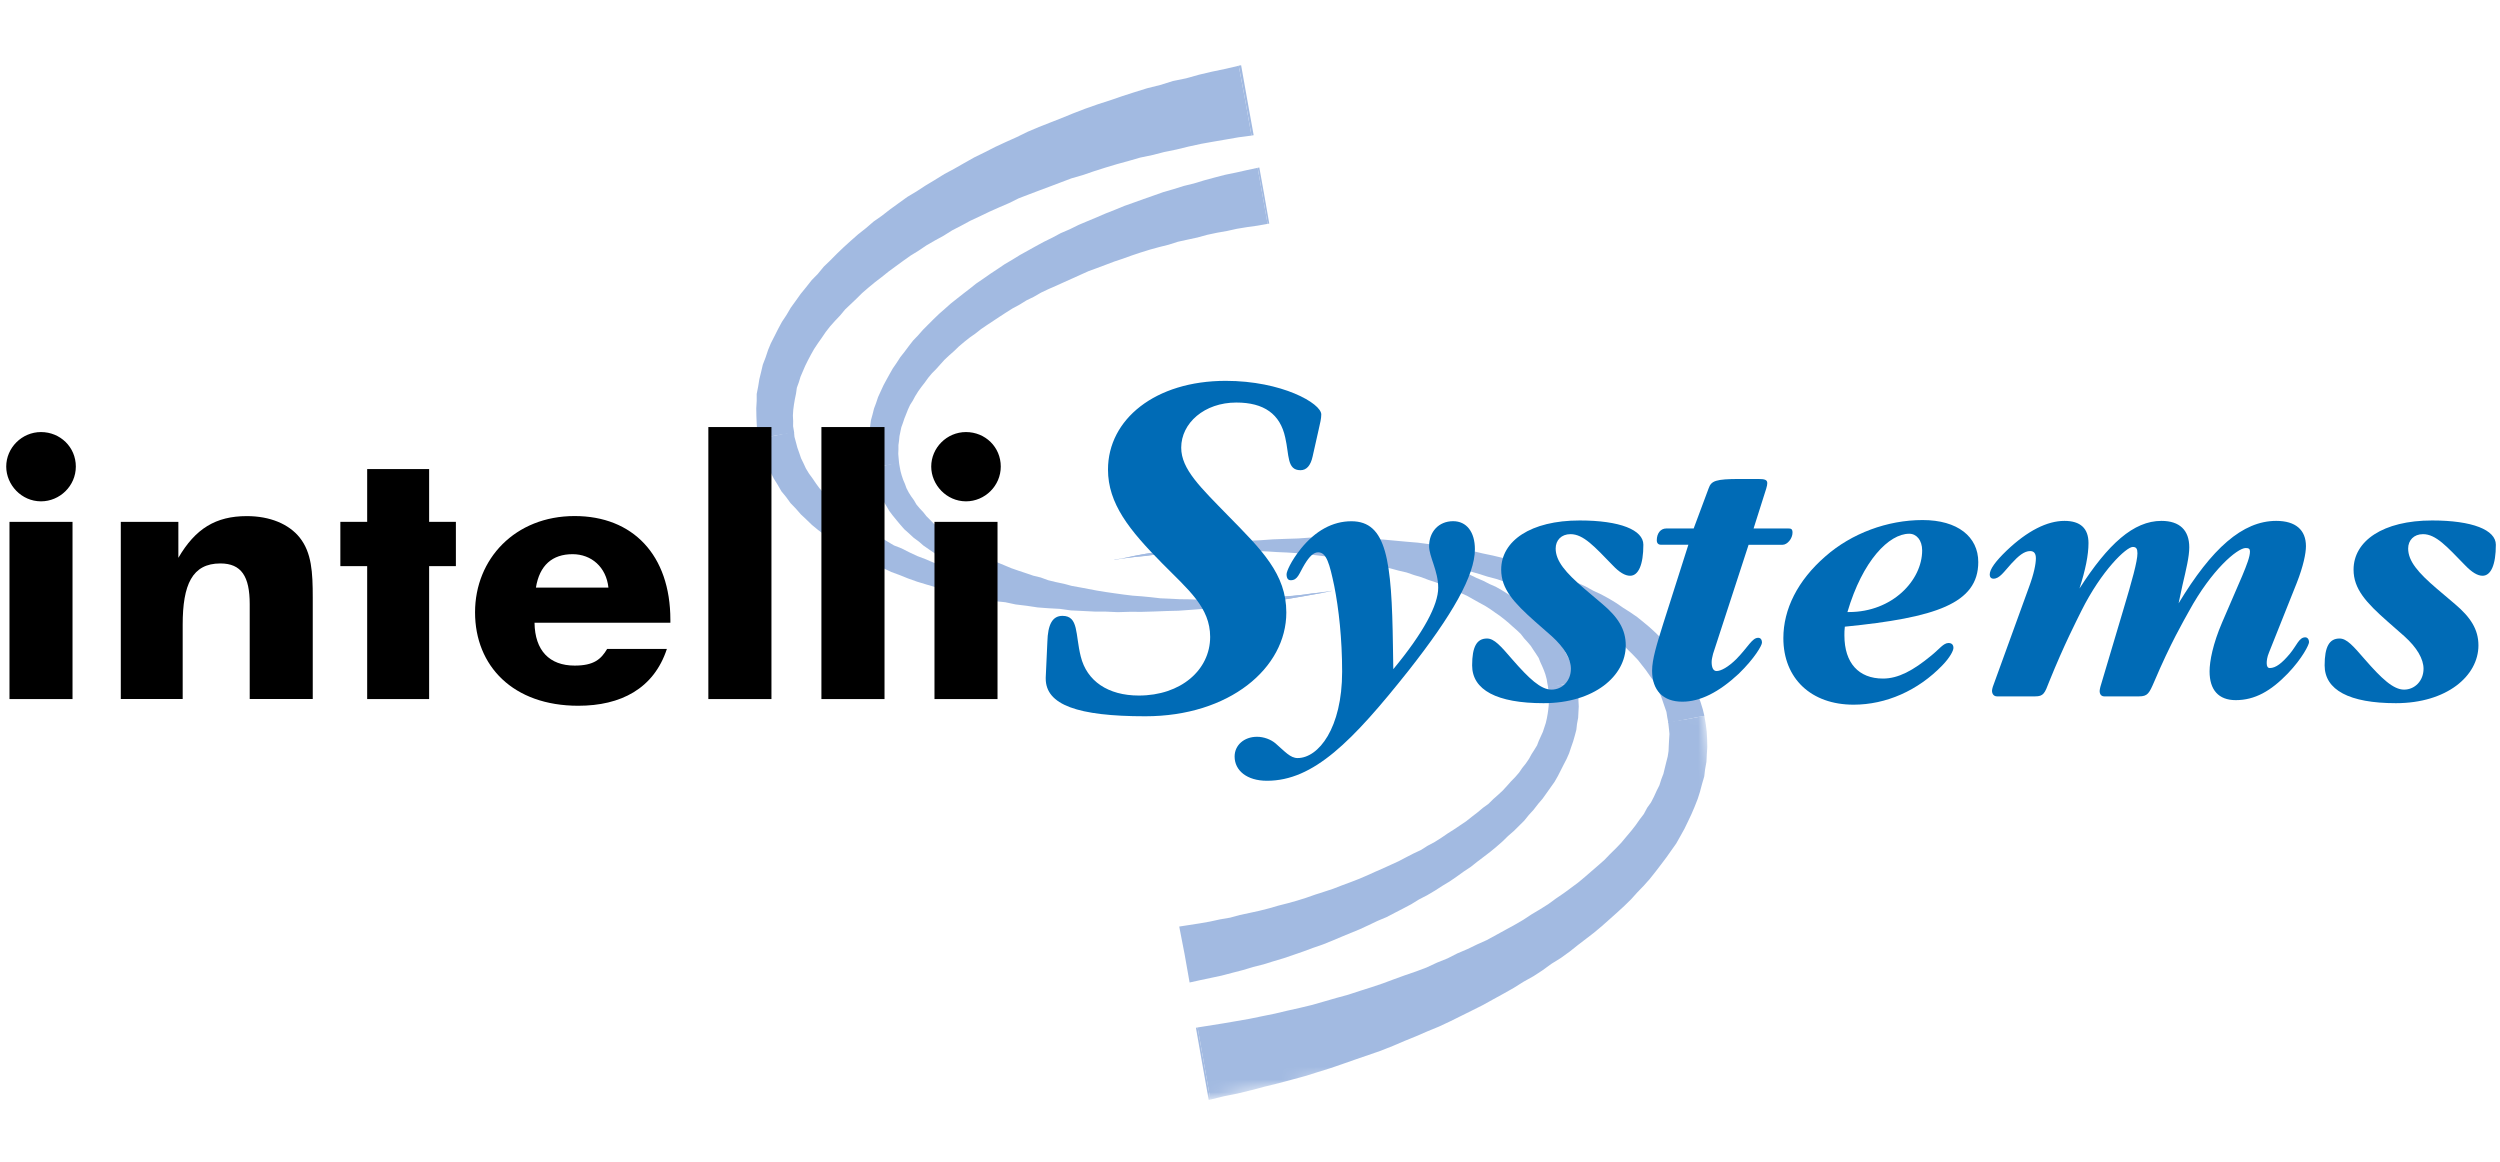
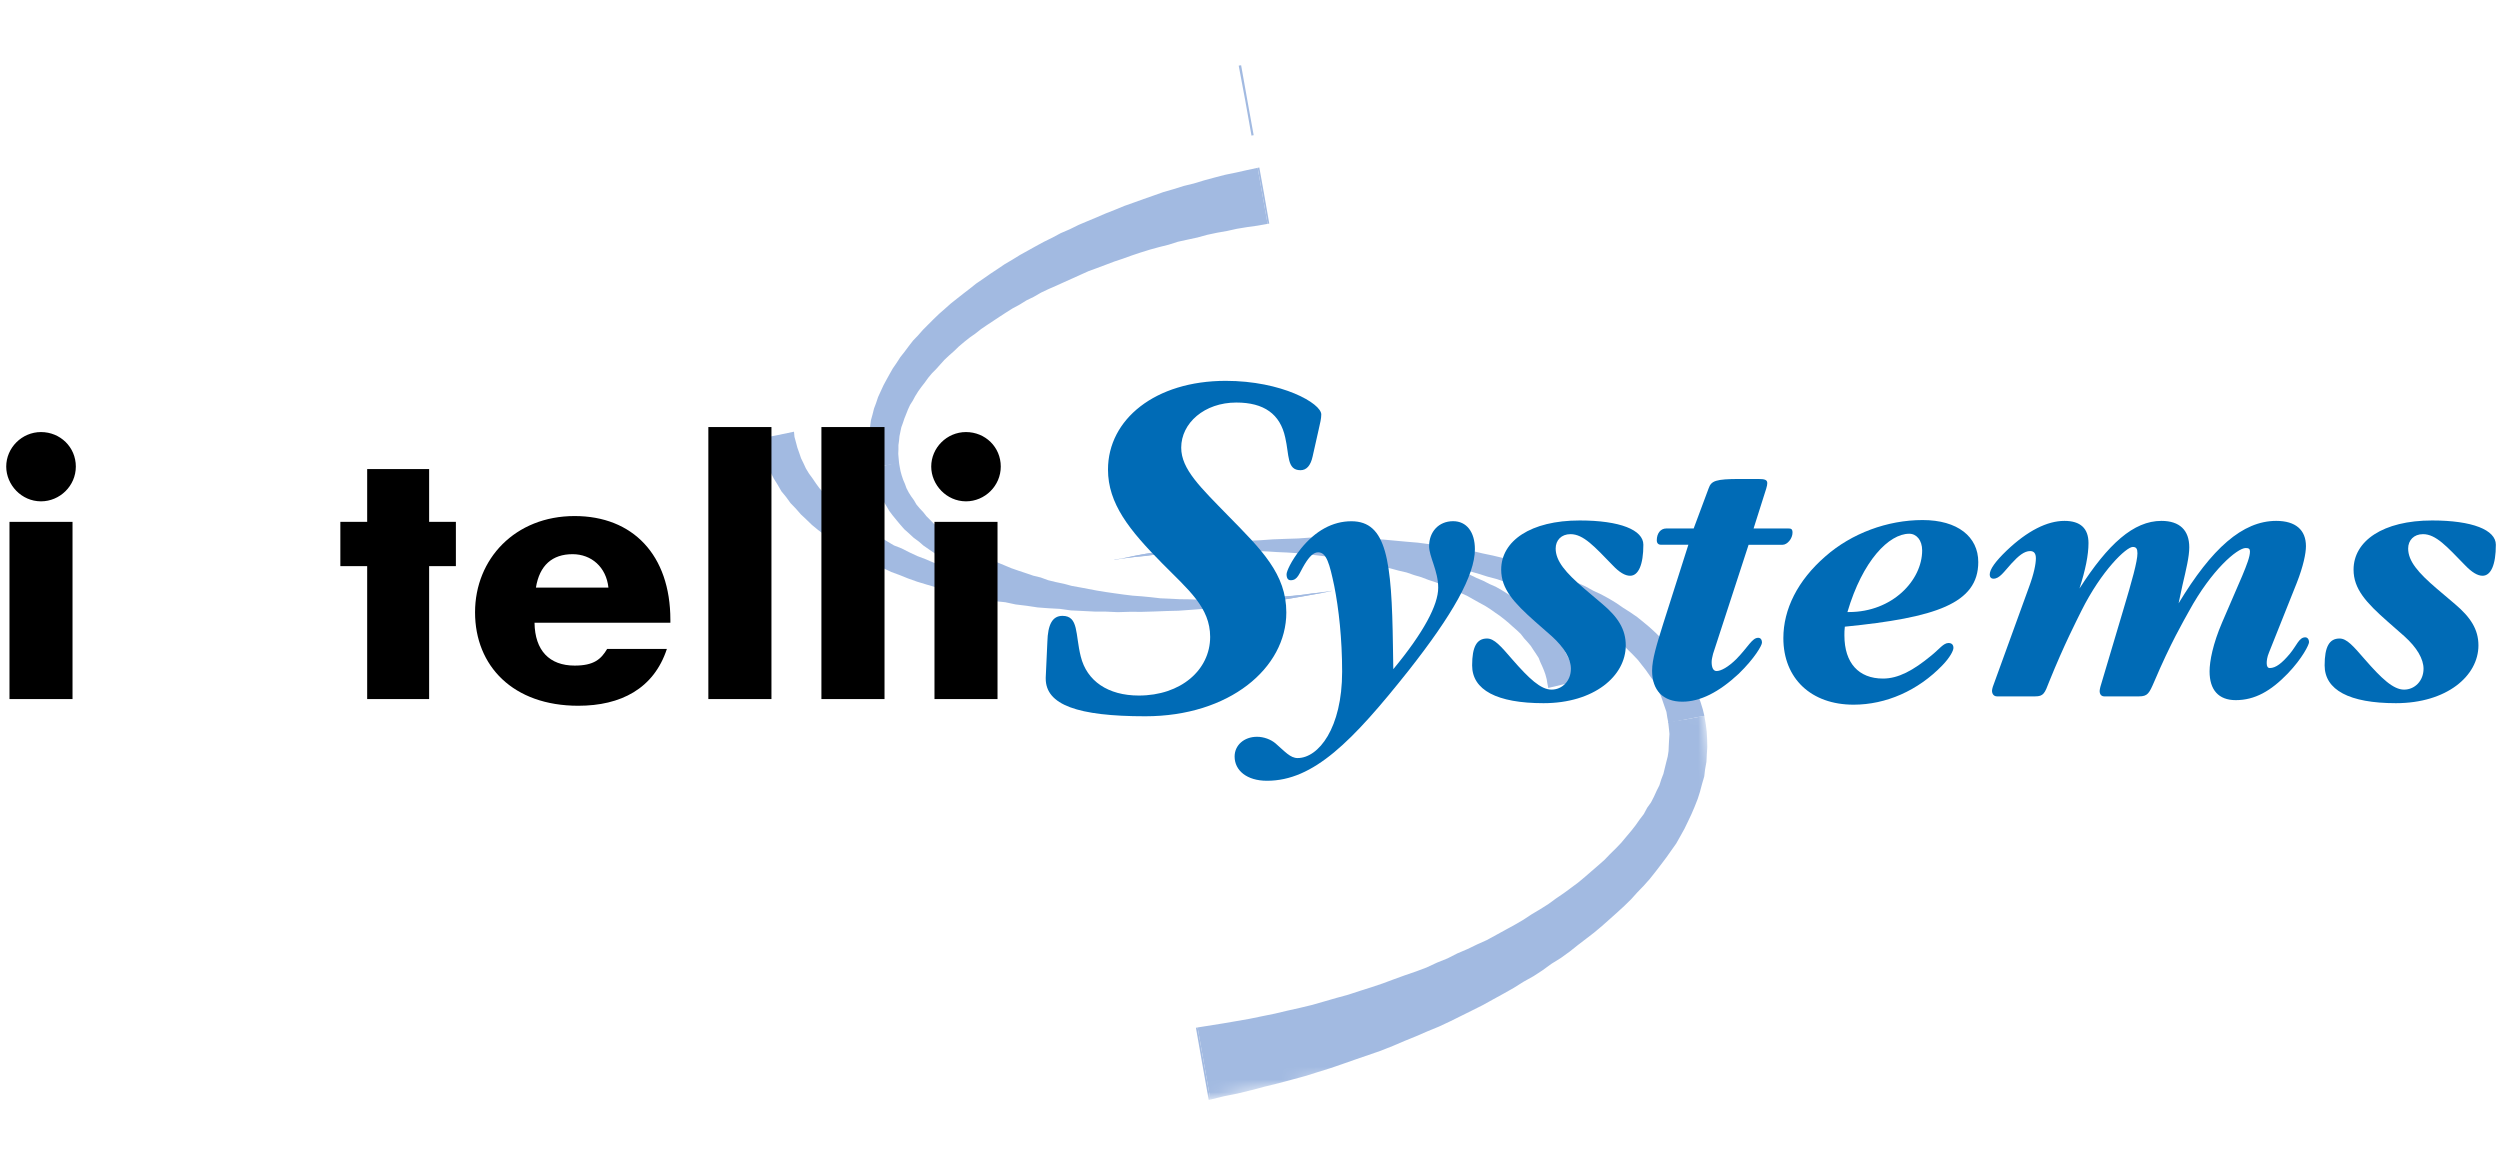
<svg xmlns="http://www.w3.org/2000/svg" width="198" height="92" viewBox="0 0 198 92" fill="none">
  <g clip-path="url(#clip0_13605_2255)">
-     <path d="M93.82 75.575L94.216 77.814L95.051 77.629L95.882 77.454L96.746 77.27L97.576 77.052L98.44 76.829L99.237 76.588L100.063 76.38L100.851 76.134L101.681 75.887L102.455 75.622L103.247 75.348L103.987 75.073L104.779 74.799L105.519 74.5L106.259 74.188L106.97 73.894L107.672 73.606L108.392 73.274L109.094 72.938L109.805 72.64L110.469 72.294L111.094 71.972L111.767 71.617L112.397 71.229L113.023 70.907L113.662 70.529L114.24 70.155L114.808 69.814L115.361 69.435L115.925 69.028L116.483 68.659L116.994 68.252L117.514 67.859L118.039 67.456L118.521 67.059L119.003 66.637L119.438 66.211L119.891 65.818L120.307 65.406L120.717 64.999L121.08 64.55L121.457 64.138L121.824 63.664L122.173 63.257L122.507 62.789L122.812 62.358L123.118 61.927L123.38 61.468L123.614 61.009L123.839 60.564L124.073 60.114L124.273 59.66L124.431 59.186L124.588 58.736L124.722 58.273L124.846 57.804L124.898 57.345L124.989 56.848L125.013 56.398L125.037 55.948L125.013 55.475V54.992L124.965 54.556L124.879 54.093L124.87 54.022L123.753 54.216L122.607 54.414L122.65 54.822L122.674 55.153L122.66 55.503V55.849L122.622 56.204L122.574 56.545L122.507 56.914L122.426 57.264L122.316 57.596L122.197 57.96L122.049 58.287L121.872 58.675L121.734 59.035L121.519 59.385L121.299 59.731L121.094 60.105L120.841 60.474L120.56 60.824L120.316 61.184L120.001 61.548L119.676 61.88L119.352 62.244L119.013 62.614L118.65 62.95L118.264 63.291L117.882 63.669L117.447 63.982L117.037 64.327L116.569 64.687L116.116 65.047L115.643 65.364L115.151 65.695L114.65 66.013L114.159 66.349L113.629 66.685L113.061 66.988L112.531 67.324L111.953 67.594L111.357 67.901L110.75 68.219L110.139 68.498L109.529 68.777L108.889 69.056L108.273 69.336L107.605 69.62L106.946 69.875L106.268 70.126L105.586 70.391L104.894 70.619L104.173 70.85L103.457 71.101L102.731 71.329L102.006 71.532L101.247 71.726L100.526 71.935L99.762 72.129L98.989 72.299L98.192 72.469L97.424 72.678L96.622 72.815L95.82 72.99L95.013 73.132L93.395 73.383L93.82 75.575Z" fill="#A2BAE1" />
    <mask id="mask0_13605_2255" style="mask-type:luminance" maskUnits="userSpaceOnUse" x="56" y="0" width="84" height="92">
      <path d="M56.13 12.538L124.999 0.5L139.032 79.457L70.178 91.5L56.13 12.538Z" fill="white" />
    </mask>
    <g mask="url(#mask0_13605_2255)">
      <path d="M123.753 54.216L124.87 54.022L124.77 53.619L124.645 53.165L124.464 52.715L124.316 52.298L124.101 51.887L123.887 51.48L123.648 51.072L123.404 50.67L123.128 50.272L122.817 49.908L122.507 49.543L122.173 49.198L121.839 48.876L121.462 48.526L121.056 48.185L120.688 47.905L120.259 47.569L119.82 47.304L119.4 47.03L118.922 46.731L118.464 46.471L117.968 46.253L117.471 45.998L116.956 45.78L116.426 45.524L115.891 45.306L115.309 45.098L114.741 44.89L114.173 44.743L113.576 44.54L112.98 44.364L112.369 44.213L111.729 44.071L111.108 43.938L110.455 43.787L109.815 43.654L109.137 43.569L108.455 43.479L107.786 43.356L107.075 43.271L106.373 43.191L105.634 43.143L104.927 43.091L104.187 43.053L103.462 43.011L102.693 43.006L101.963 42.963L101.204 42.959L100.397 42.963L99.638 42.996L98.846 43.029L98.092 43.053L97.257 43.091L96.478 43.162L95.7 43.238L94.851 43.318L94.068 43.418L93.214 43.493L92.393 43.607L91.595 43.744L90.741 43.858L89.901 44.005L89.109 44.18L88.259 44.327L89.113 44.213L89.92 44.109L90.774 44.028L91.591 43.91L92.436 43.834L93.266 43.792L94.082 43.725L94.879 43.692L95.7 43.645H96.493L97.29 43.612L98.087 43.607L98.856 43.645H99.648L100.421 43.678L101.151 43.725L101.915 43.758L102.66 43.806L103.409 43.886L104.116 43.962L104.817 44.047L105.524 44.128L106.235 44.208L106.918 44.331L107.595 44.459L108.24 44.582L108.922 44.701L109.538 44.871L110.192 45.037L110.789 45.198L111.404 45.34L111.987 45.543L112.569 45.714L113.128 45.927L113.686 46.111L114.235 46.32L114.76 46.533L115.266 46.76L115.734 46.982L116.23 47.21L116.698 47.475L117.161 47.735L117.591 47.967L118.011 48.232L118.412 48.516L118.803 48.786L119.166 49.07L119.5 49.349L119.82 49.638L120.149 49.927L120.45 50.216L120.708 50.552L120.975 50.845L121.237 51.153L121.433 51.456L121.662 51.797L121.863 52.109L121.987 52.426L122.149 52.781L122.283 53.099L122.397 53.42L122.497 53.79L122.55 54.116L122.622 54.486L123.753 54.216Z" fill="#A2BAE1" />
    </g>
    <mask id="mask1_13605_2255" style="mask-type:luminance" maskUnits="userSpaceOnUse" x="56" y="0" width="84" height="92">
      <path d="M56.13 12.538L124.999 0.5L139.032 79.457L70.178 91.5L56.13 12.538Z" fill="white" />
    </mask>
    <g mask="url(#mask1_13605_2255)">
      <path d="M95.218 84.238L95.729 87.112L95.763 87.107L95.796 87.097L95.829 87.093L95.863 87.088L95.357 84.219L94.851 81.374L94.817 81.379L94.784 81.388L94.746 81.393L94.717 81.402L95.218 84.238Z" fill="#A2BAE1" />
    </g>
    <mask id="mask2_13605_2255" style="mask-type:luminance" maskUnits="userSpaceOnUse" x="56" y="0" width="84" height="92">
      <path d="M56.13 12.538L124.999 0.5L139.032 79.457L70.178 91.5L56.13 12.538Z" fill="white" />
    </mask>
    <g mask="url(#mask2_13605_2255)">
      <path d="M95.357 84.219L95.863 87.088L96.965 86.818L98.03 86.605L99.132 86.335L100.187 86.056L101.247 85.796L102.311 85.511L103.371 85.223L104.354 84.915L105.371 84.598L106.388 84.248L107.39 83.897L108.383 83.556L109.362 83.216L110.33 82.832L111.237 82.444L112.168 82.065L113.075 81.672L113.972 81.303L114.899 80.868L115.767 80.437L116.598 80.025L117.447 79.599L118.268 79.144L119.085 78.695L119.882 78.245L120.66 77.757L121.457 77.312L122.168 76.848L122.87 76.337L123.624 75.868L124.33 75.357L124.965 74.851L125.634 74.339L126.249 73.866L126.875 73.341L127.505 72.782L128.082 72.266L128.645 71.75L129.199 71.206L129.672 70.68L130.192 70.141L130.66 69.615L131.137 69.014L131.557 68.465L131.982 67.901L132.373 67.347L132.755 66.808L133.099 66.197L133.414 65.629L133.691 65.056L133.968 64.469L134.211 63.901L134.459 63.272L134.631 62.732L134.793 62.121L134.975 61.501L135.042 60.938L135.151 60.332L135.18 59.754L135.218 59.163L135.204 58.533L135.175 57.965L135.099 57.354L134.994 56.753L134.989 56.72L134.984 56.691L133.576 56.966L132.12 57.188L132.178 57.695L132.221 58.13L132.192 58.58L132.168 59.035L132.149 59.484L132.082 59.915L131.963 60.384L131.858 60.81L131.743 61.283L131.576 61.719L131.424 62.197L131.218 62.604L130.994 63.096L130.76 63.551L130.455 63.977L130.192 64.469L129.858 64.909L129.524 65.383L129.185 65.814L128.779 66.296L128.407 66.742L127.972 67.196L127.495 67.665L127.066 68.11L126.579 68.54L126.068 68.981L125.533 69.445L124.989 69.899L124.402 70.335L123.848 70.742L123.237 71.158L122.622 71.608L121.958 72.025L121.299 72.418L120.66 72.839L119.972 73.241L119.233 73.644L118.512 74.041L117.748 74.458L117.008 74.789L116.211 75.173L115.414 75.513L114.65 75.902L113.805 76.243L112.97 76.631L112.125 76.948L111.271 77.241L110.369 77.568L109.519 77.885L108.603 78.193L107.691 78.482L106.765 78.785L105.848 79.035L104.879 79.315L103.925 79.589L102.961 79.821L101.963 80.044L100.965 80.281L99.963 80.484L98.951 80.692L97.944 80.868L96.903 81.047L94.851 81.374L95.357 84.219Z" fill="#A2BAE1" />
    </g>
    <path d="M133.576 56.966L134.984 56.692L134.865 56.19L134.684 55.603L134.483 55.054L134.283 54.5L134.011 53.965L133.753 53.463L133.447 52.933L133.113 52.407L132.75 51.948L132.388 51.465L131.991 50.987L131.557 50.552L131.147 50.135L130.645 49.676L130.163 49.274L129.672 48.876L129.123 48.497L128.569 48.147L128.015 47.764L127.443 47.418L126.817 47.077L126.178 46.779L125.562 46.438L124.884 46.14L124.211 45.889L123.538 45.581L122.798 45.34L122.101 45.079L121.366 44.871L120.598 44.62L119.834 44.417L119.066 44.199L118.235 44L117.443 43.834L116.603 43.636L115.791 43.503L114.918 43.352L114.068 43.219L113.18 43.096L112.287 42.978L111.376 42.902L110.455 42.817L109.538 42.731L108.603 42.698L107.662 42.66L106.712 42.613L105.777 42.604L104.774 42.613L103.801 42.575L102.808 42.646L101.805 42.679L100.803 42.717L99.81 42.788L98.736 42.836L97.753 42.944L96.712 43.063L95.681 43.162L94.631 43.285L93.576 43.427L92.536 43.579L91.481 43.73L90.412 43.92L89.333 44.137L88.269 44.355L88.259 44.327L89.333 44.17L90.436 44.052L91.519 43.929L92.574 43.82L93.591 43.702L94.66 43.654L95.71 43.541L96.717 43.508L97.777 43.451L98.789 43.456L99.82 43.408L100.832 43.404L101.834 43.432L102.808 43.46L103.815 43.47L104.77 43.536L105.71 43.584L106.66 43.688L107.576 43.773L108.521 43.849L109.419 43.972L110.34 44.071L111.199 44.204L112.087 44.355L112.951 44.511L113.805 44.672L114.641 44.843L115.428 45.008L116.259 45.207L117.027 45.42L117.801 45.666L118.569 45.87L119.299 46.126L120.011 46.377L120.736 46.585L121.409 46.883L122.082 47.148L122.727 47.446L123.366 47.745L124.001 48.014L124.588 48.332L125.161 48.677L125.7 48.99L126.254 49.34L126.765 49.657L127.242 50.026L127.691 50.396L128.163 50.732L128.583 51.106L128.96 51.489L129.338 51.863L129.724 52.27L130.039 52.673L130.345 53.061L130.626 53.463L130.908 53.861L131.151 54.268L131.328 54.675L131.548 55.12L131.691 55.546L131.834 55.958L131.982 56.384L132.049 56.819L132.135 57.255L133.576 56.966Z" fill="#A2BAE1" />
    <path d="M100.135 15.469L99.739 13.268H99.71L99.677 13.277L99.634 13.287L99.605 13.291L99.996 15.492L100.393 17.732L100.421 17.727L100.469 17.713H100.498L100.526 17.708L100.135 15.469Z" fill="#A2BAE1" />
    <path d="M99.996 15.492L99.605 13.291L98.736 13.476L97.901 13.665L97.023 13.845L96.24 14.048L95.381 14.28L94.555 14.531L93.763 14.725L92.942 14.981L92.14 15.213L91.362 15.488L90.579 15.762L89.829 16.032L89.042 16.311L88.307 16.614L87.562 16.908L86.851 17.215L86.144 17.509L85.438 17.807L84.727 18.157L84.011 18.465L83.357 18.816L82.684 19.147L82.054 19.488L81.409 19.848L80.794 20.188L80.163 20.576L79.567 20.927L79.013 21.301L78.455 21.67L77.858 22.087L77.309 22.461L76.817 22.854L76.302 23.251L75.796 23.649L75.3 24.042L74.822 24.468L74.378 24.856L73.93 25.287L73.519 25.699L73.104 26.115L72.703 26.57L72.321 26.967L71.982 27.403L71.648 27.852L71.304 28.288L71.008 28.747L70.708 29.183L70.445 29.647L70.202 30.087L69.973 30.513L69.748 31.001L69.543 31.45L69.385 31.924L69.223 32.355L69.104 32.828L68.975 33.297L68.918 33.751L68.837 34.262L68.808 34.707L68.779 35.162L68.803 35.635L68.813 36.113L68.856 36.553L68.942 37.022L68.946 37.055L68.956 37.088L70.068 36.866L71.209 36.691L71.171 36.288L71.142 35.947L71.156 35.597V35.252L71.204 34.906L71.237 34.556L71.309 34.201L71.385 33.841L71.505 33.514L71.624 33.154L71.763 32.809L71.906 32.444L72.078 32.07L72.297 31.725L72.479 31.384L72.727 30.986L72.98 30.636L73.252 30.286L73.51 29.926L73.815 29.561L74.144 29.23L74.469 28.866L74.803 28.496L75.166 28.155L75.557 27.81L75.944 27.436L76.364 27.081L76.794 26.74L77.252 26.418L77.701 26.063L78.168 25.746L78.669 25.415L79.161 25.088L79.657 24.766L80.197 24.425L80.76 24.122L81.295 23.791L81.868 23.512L82.46 23.171L83.042 22.896L83.681 22.617L84.297 22.337L84.932 22.053L85.548 21.774L86.211 21.476L86.87 21.235L87.552 20.979L88.24 20.718L88.922 20.491L89.643 20.231L90.321 20.004L91.085 19.767L91.81 19.568L92.564 19.379L93.29 19.147L94.068 18.976L94.837 18.811L95.591 18.602L96.393 18.432L97.195 18.29L97.963 18.12L98.774 17.987L99.591 17.873L100.393 17.731L99.996 15.492Z" fill="#A2BAE1" />
    <path d="M70.068 36.866L68.956 37.088L69.051 37.486L69.18 37.945L69.357 38.385L69.514 38.811L69.719 39.223L69.93 39.635L70.178 40.033L70.416 40.445L70.684 40.804L71.004 41.197L71.309 41.562L71.615 41.912L71.977 42.234L72.354 42.584L72.76 42.883L73.132 43.205L73.562 43.503L74.001 43.806L74.421 44.071L74.884 44.331L75.362 44.634L75.853 44.89L76.345 45.112L76.875 45.368L77.395 45.586L77.925 45.803L78.512 46.012L79.066 46.182L79.653 46.39L80.24 46.566L80.832 46.731L81.452 46.902L82.092 47.029L82.717 47.2L83.357 47.323L84.006 47.456L84.679 47.541L85.366 47.664L86.03 47.749L86.751 47.839L87.452 47.915L88.192 47.957L88.898 48.047L89.638 48.09L90.373 48.095L91.132 48.137L91.858 48.147L92.631 48.151H93.419L94.192 48.156L94.975 48.08L95.729 48.052L96.521 48.014L97.333 47.943L98.125 47.91L98.951 47.801L99.762 47.725L100.574 47.612L101.428 47.508L102.235 47.394L103.046 47.257L103.891 47.105L104.717 46.963L105.557 46.783L104.717 46.93L103.872 47.001L103.023 47.119L102.197 47.2L101.385 47.266L100.56 47.347L99.739 47.385L98.951 47.446L98.125 47.465L97.333 47.493L96.531 47.498L95.734 47.503L94.975 47.493L94.178 47.465L93.409 47.456L92.669 47.418L91.901 47.385L91.156 47.299L90.416 47.228L89.71 47.176L89.008 47.091L88.259 46.987L87.576 46.888L86.903 46.779L86.225 46.651L85.581 46.528L84.889 46.405L84.273 46.239L83.629 46.102L83.004 45.95L82.426 45.737L81.839 45.595L81.247 45.392L80.703 45.212L80.101 45.003L79.581 44.786L79.066 44.573L78.564 44.35L78.073 44.085L77.576 43.858L77.123 43.631L76.65 43.37L76.23 43.138L75.805 42.873L75.414 42.589L75.018 42.324L74.65 42.045L74.321 41.746L73.958 41.472L73.672 41.183L73.371 40.88L73.113 40.553L72.841 40.265L72.579 39.952L72.388 39.621L72.159 39.304L71.968 39.001L71.791 38.66L71.672 38.329L71.533 38.007L71.414 37.652L71.323 37.32L71.261 36.994L71.195 36.62L70.068 36.866Z" fill="#A2BAE1" />
    <path d="M98.789 7.932L98.297 5.167L98.235 5.177L98.192 5.186H98.163L98.125 5.196L98.106 5.205L98.622 7.956L99.118 10.739L99.147 10.735L99.18 10.725L99.223 10.72L99.29 10.706L98.789 7.932Z" fill="#A2BAE1" />
-     <path d="M98.622 7.956L98.106 5.206L97.061 5.452L95.996 5.674L94.965 5.916L93.939 6.204L92.908 6.413L91.891 6.73L90.851 6.99L89.863 7.298L88.894 7.61L87.915 7.947L86.961 8.254L85.977 8.6L85.004 8.974L84.101 9.343L83.185 9.703L82.283 10.058L81.409 10.427L80.517 10.863L79.653 11.251L78.817 11.639L77.992 12.06L77.161 12.467L76.345 12.927L75.557 13.376L74.803 13.779L74.016 14.266L73.299 14.697L72.579 15.166L71.858 15.597L71.156 16.103L70.478 16.595L69.839 17.092L69.195 17.542L68.584 18.068L67.977 18.546L67.381 19.071L66.817 19.582L66.288 20.089L65.753 20.629L65.242 21.121L64.77 21.694L64.292 22.181L63.839 22.754L63.414 23.275L63.028 23.819L62.631 24.368L62.288 24.951L61.93 25.49L61.624 26.058L61.338 26.627L61.051 27.19L60.837 27.706L60.631 28.321L60.416 28.88L60.283 29.448L60.14 30.03L60.044 30.627L59.93 31.204V31.744L59.896 32.34L59.906 32.965L59.93 33.538L59.963 34.116L60.063 34.684L60.068 34.726L60.078 34.755L61.49 34.48L62.899 34.262L62.813 33.756L62.818 33.353L62.798 32.904L62.827 32.454L62.884 32.023L62.956 31.602L63.047 31.166L63.109 30.712L63.271 30.267L63.4 29.841L63.576 29.429L63.767 28.984L63.987 28.539L64.23 28.08L64.469 27.654L64.77 27.199L65.08 26.759L65.4 26.29L65.739 25.855L66.144 25.4L66.526 24.998L66.932 24.511L67.371 24.094L67.82 23.668L68.288 23.204L68.775 22.783L69.314 22.338L69.834 21.94L70.378 21.504L70.927 21.102L71.548 20.648L72.13 20.236L72.755 19.852L73.371 19.436L74.068 19.033L74.727 18.674L75.414 18.243L76.121 17.878L76.846 17.485L77.576 17.145L78.345 16.775L79.118 16.43L79.92 16.084L80.684 15.705L81.5 15.393L82.335 15.076L83.185 14.759L84.035 14.437L84.875 14.12L85.763 13.864L86.646 13.561L87.572 13.267L88.455 13.002L89.385 12.747L90.302 12.482L91.28 12.278L92.202 12.041L93.175 11.842L94.144 11.606L95.147 11.388L96.082 11.222L97.123 11.043L98.106 10.872L99.118 10.739L98.622 7.956Z" fill="#A2BAE1" />
    <path d="M61.49 34.48L60.078 34.755L60.221 35.214L60.374 35.801L60.569 36.35L60.765 36.899L61.032 37.41L61.285 37.903L61.596 38.405L61.887 38.911L62.254 39.356L62.612 39.848L63.037 40.289L63.424 40.734L63.858 41.141L64.307 41.576L64.798 41.979L65.281 42.339L65.801 42.727L66.35 43.082L66.894 43.432L67.433 43.782L68.049 44.09L68.669 44.436L69.266 44.701L69.944 44.994L70.588 45.302L71.261 45.548L71.93 45.818L72.636 46.069L73.366 46.291L74.092 46.504L74.86 46.713L75.619 46.888L76.388 47.105L77.18 47.276L78.001 47.437L78.798 47.612L79.619 47.697L80.44 47.872L81.338 47.981L82.187 48.109L83.061 48.175L83.944 48.223L84.822 48.346L85.724 48.388L86.684 48.436L87.591 48.441L88.526 48.483L89.49 48.455L90.426 48.459L91.395 48.431L92.393 48.393L93.323 48.37L94.326 48.298L95.309 48.223L96.302 48.161L97.357 48.048L98.345 47.934L99.366 47.797L100.383 47.688L101.4 47.541L102.397 47.366L103.447 47.186L104.445 47.006L105.495 46.798L105.524 46.788L104.436 46.935L103.433 47.082L102.369 47.2L101.385 47.267L100.359 47.413L99.309 47.465L98.307 47.527L97.314 47.612L96.278 47.65L95.309 47.636L94.307 47.683L93.338 47.674L92.359 47.645L91.395 47.641L90.45 47.593L89.5 47.56L88.593 47.513L87.677 47.432L86.76 47.347L85.844 47.271L84.965 47.148L84.068 47.02L83.247 46.888L82.364 46.769L81.538 46.608L80.703 46.447L79.891 46.31L79.09 46.111L78.326 45.936L77.567 45.728L76.789 45.482L76.068 45.302L75.362 45.046L74.665 44.819L73.958 44.568L73.323 44.294L72.66 44.043L72.02 43.744L71.405 43.432L70.798 43.195L70.221 42.85L69.686 42.533L69.137 42.253L68.598 41.931L68.111 41.572L67.643 41.202L67.204 40.895L66.76 40.525L66.35 40.199L65.934 39.82L65.591 39.432L65.242 39.048L64.894 38.66L64.626 38.291L64.355 37.893L64.068 37.5L63.82 37.089L63.643 36.705L63.443 36.293L63.3 35.872L63.152 35.455L63.047 35.058L62.922 34.599L62.884 34.191L61.49 34.48Z" fill="#A2BAE1" />
    <path d="M82.951 50.845C82.989 49.453 83.352 48.776 84.149 48.776C85.443 48.776 85.156 50.249 85.595 51.991C86.073 53.936 87.753 55.087 90.197 55.087C93.514 55.087 95.844 53.065 95.844 50.443C95.844 48.104 94.12 46.717 92.039 44.611C89.443 41.988 87.753 39.886 87.753 37.188C87.753 33.221 91.481 30.163 97.08 30.163C101.519 30.163 104.645 31.947 104.645 32.823C104.645 33.14 104.56 33.5 104.44 34.016L103.958 36.16C103.801 36.875 103.476 37.24 102.999 37.24C101.91 37.24 102.116 36.047 101.791 34.655C101.39 32.79 100.106 31.881 97.915 31.881C95.39 31.881 93.552 33.505 93.552 35.455C93.552 37.159 95.07 38.589 97.276 40.852C99.92 43.55 101.877 45.458 101.877 48.511C101.877 52.919 97.357 56.729 90.708 56.729C85.347 56.729 82.822 55.82 82.822 53.747C82.822 53.747 82.822 53.709 82.822 53.666L82.951 50.845Z" fill="#006BB6" />
    <path d="M113.906 46.551C113.906 45.202 113.185 44.094 113.185 43.257C113.185 42.12 113.944 41.278 115.089 41.278C116.144 41.278 116.812 42.12 116.812 43.498C116.812 45.567 115.027 48.705 111.557 53.113C107.085 58.746 104.03 61.837 100.345 61.837C98.751 61.837 97.781 61.023 97.781 59.915C97.781 59.016 98.536 58.353 99.557 58.353C100.101 58.353 100.65 58.566 101.013 58.869C101.772 59.527 102.192 60.038 102.77 60.038C104.426 60.038 106.297 57.667 106.297 53.198C106.297 50.594 106.03 48.199 105.672 46.405C105.304 44.663 105.065 43.744 104.397 43.744C104.034 43.744 103.71 44.071 103.342 44.667C102.884 45.42 102.793 45.955 102.225 45.955C102.015 45.955 101.896 45.803 101.896 45.477C101.896 45.273 102.225 44.459 103.042 43.441C104.187 42.035 105.543 41.283 107.027 41.283C109.829 41.283 110.225 44.364 110.321 51.167L110.349 52.999C112.76 50.088 113.906 47.905 113.906 46.551Z" fill="#006BB6" />
    <path d="M118.894 45.117C118.894 42.844 121.218 41.221 125.113 41.221C128.311 41.221 130.154 41.973 130.154 43.143C130.154 44.733 129.762 45.6 129.104 45.6C128.703 45.6 128.249 45.33 127.715 44.762C126.287 43.294 125.414 42.305 124.383 42.305C123.657 42.305 123.209 42.788 123.209 43.441C123.209 44.435 123.996 45.353 125.471 46.617L126.922 47.848C128.159 48.894 128.76 49.855 128.76 51.115C128.76 53.538 126.259 55.692 122.244 55.692C118.555 55.692 116.593 54.646 116.593 52.7C116.593 51.228 116.956 50.57 117.772 50.57C118.345 50.57 118.86 51.167 119.767 52.218C121.094 53.742 122.03 54.618 122.879 54.618C123.729 54.618 124.416 53.926 124.416 52.965C124.416 52.194 123.901 51.294 122.908 50.395L121.576 49.226C119.886 47.725 118.894 46.641 118.894 45.117Z" fill="#006BB6" />
    <path d="M135.562 52.431C135.562 52.909 135.71 53.146 135.953 53.146C136.292 53.146 136.865 52.847 137.528 52.189C138.464 51.228 138.769 50.514 139.247 50.514C139.423 50.514 139.547 50.632 139.547 50.902C139.547 51.115 138.975 52.128 137.71 53.359C136.135 54.826 134.655 55.574 133.237 55.574C131.719 55.574 130.846 54.679 130.846 53.117C130.846 52.218 131.218 51.025 131.724 49.406L133.719 43.143H131.547C131.337 43.143 131.218 43.02 131.218 42.788C131.218 42.248 131.514 41.855 131.968 41.855H134.139L135.323 38.679C135.533 38.082 135.867 37.935 137.8 37.935H139.247C139.762 37.935 139.968 37.997 139.968 38.262C139.968 38.38 139.944 38.499 139.882 38.707L138.884 41.855H141.419C141.514 41.855 141.571 41.855 141.629 41.855C141.843 41.855 141.968 41.884 141.968 42.187C141.968 42.636 141.571 43.148 141.17 43.148H138.488L135.676 51.778C135.624 52.01 135.562 52.218 135.562 52.431Z" fill="#006BB6" />
    <path d="M146.077 50.329C146.077 52.521 147.218 53.742 149.132 53.742C150.34 53.742 151.514 53.113 152.96 51.92C153.595 51.408 153.924 50.926 154.321 50.926C154.559 50.926 154.712 51.049 154.712 51.314C154.712 51.527 154.445 52.066 153.834 52.696C151.905 54.699 149.366 55.811 146.803 55.811C143.447 55.811 141.242 53.742 141.242 50.538C141.242 48.261 142.364 45.983 144.569 44.066C146.645 42.239 149.485 41.188 152.268 41.188C155.046 41.188 156.679 42.509 156.679 44.516C156.679 47.806 153.299 48.919 146.111 49.633C146.077 49.884 146.077 50.121 146.077 50.329ZM146.435 48.474C149.877 48.474 152.235 45.96 152.235 43.593C152.235 42.783 151.786 42.272 151.213 42.272C149.605 42.272 147.519 44.398 146.316 48.474C146.345 48.474 146.407 48.474 146.435 48.474Z" fill="#006BB6" />
    <path d="M157.767 54.703C157.767 54.613 157.8 54.523 157.829 54.4L160.698 46.494C161.089 45.443 161.242 44.662 161.242 44.217C161.242 43.829 161.089 43.645 160.788 43.645C160.325 43.645 159.877 44.009 159.304 44.634C158.703 45.297 158.364 45.832 157.886 45.832C157.676 45.832 157.586 45.685 157.586 45.505C157.586 45.084 158.044 44.459 158.917 43.616C160.578 42.03 162.144 41.254 163.504 41.254C164.769 41.254 165.409 41.846 165.409 43.015C165.409 43.947 165.17 45.14 164.693 46.613C166.96 43.081 168.979 41.254 171.185 41.254C172.631 41.254 173.39 41.997 173.39 43.346C173.39 44.094 173.146 45.079 172.846 46.371L172.545 47.782C175.17 43.436 177.609 41.254 180.278 41.254C181.81 41.254 182.631 41.969 182.631 43.256C182.631 43.829 182.421 44.847 181.905 46.163L179.705 51.678C179.552 52.038 179.523 52.341 179.523 52.521C179.523 52.786 179.609 52.909 179.767 52.909C180.244 52.909 180.736 52.521 181.361 51.773C181.905 51.115 182.087 50.476 182.574 50.476C182.755 50.476 182.874 50.632 182.874 50.868C182.874 51.048 182.364 52.123 181.18 53.354C179.848 54.731 178.583 55.451 177.07 55.451C175.71 55.451 174.998 54.641 174.998 53.174C174.998 52.364 175.266 50.987 175.986 49.311L177.59 45.595C177.948 44.729 178.197 44.094 178.197 43.678C178.197 43.465 178.096 43.403 177.862 43.403C177.199 43.403 175.146 45.14 173.366 48.407C172.936 49.188 171.915 50.925 170.617 53.983C170.216 54.911 170.096 55.153 169.409 55.153H166.655C166.44 55.153 166.292 55.001 166.292 54.727C166.292 54.641 166.321 54.523 166.349 54.4L168.134 48.407C168.86 45.983 169.285 44.459 169.285 43.824C169.285 43.465 169.194 43.318 168.917 43.318C168.407 43.318 166.445 45.174 164.846 48.378C164.45 49.188 163.509 50.987 162.297 53.983C161.944 54.911 161.848 55.153 161.185 55.153H158.163C157.92 55.153 157.767 54.973 157.767 54.703Z" fill="#006BB6" />
    <path d="M186.402 45.117C186.402 42.844 188.731 41.221 192.626 41.221C195.824 41.221 197.671 41.973 197.671 43.143C197.671 44.733 197.28 45.6 196.617 45.6C196.225 45.6 195.772 45.33 195.228 44.762C193.796 43.294 192.932 42.305 191.901 42.305C191.18 42.305 190.726 42.788 190.726 43.441C190.726 44.435 191.509 45.353 192.989 46.617L194.44 47.848C195.676 48.894 196.292 49.855 196.292 51.115C196.292 53.538 193.776 55.692 189.753 55.692C186.072 55.692 184.111 54.646 184.111 52.7C184.111 51.228 184.478 50.57 185.294 50.57C185.867 50.57 186.378 51.167 187.29 52.218C188.617 53.742 189.552 54.618 190.402 54.618C191.247 54.618 191.944 53.926 191.944 52.965C191.944 52.194 191.428 51.294 190.43 50.395L189.099 49.226C187.395 47.725 186.402 46.641 186.402 45.117Z" fill="#006BB6" />
    <path d="M3.247 34.219C4.765 34.219 6.006 35.407 6.006 36.951C6.006 38.484 4.736 39.706 3.247 39.706C1.696 39.706 0.493 38.395 0.493 36.951C0.493 35.469 1.729 34.219 3.247 34.219ZM0.751 41.33H5.744V55.366H0.751V41.33Z" fill="black" />
-     <path d="M9.567 41.33H14.126V44.18C15.472 41.87 17.085 40.876 19.548 40.876C21.381 40.876 22.875 41.5 23.739 42.58C24.684 43.777 24.77 45.311 24.77 47.337V55.361H19.777V47.844C19.777 45.652 19.118 44.625 17.452 44.625C15.219 44.625 14.469 46.305 14.469 49.468V55.361H9.567V41.33Z" fill="black" />
    <path d="M29.08 44.838H26.956V41.33H29.08V37.15H33.987V41.33H36.106V44.838H33.987V55.366H29.08V44.838Z" fill="black" />
    <path d="M42.335 49.325C42.364 51.517 43.51 52.715 45.514 52.715C47.042 52.715 47.605 52.208 48.087 51.394H52.817C51.782 54.547 49.161 55.896 45.801 55.896C40.631 55.896 37.624 52.743 37.624 48.497C37.624 44.255 40.808 40.871 45.51 40.871C50.106 40.871 53.094 43.943 53.094 49.098C53.094 49.183 53.094 49.24 53.094 49.321H42.335V49.325ZM45.347 43.891C43.743 43.891 42.731 44.771 42.445 46.537H48.187C48.016 44.918 46.841 43.891 45.347 43.891Z" fill="black" />
-     <path d="M56.101 33.822H61.099V55.366H56.101V33.822Z" fill="black" />
+     <path d="M56.101 33.822H61.099V55.366H56.101Z" fill="black" />
    <path d="M65.056 33.822H70.054V55.366H65.056V33.822Z" fill="black" />
    <path d="M76.507 34.219C78.03 34.219 79.261 35.407 79.261 36.951C79.261 38.484 77.996 39.706 76.507 39.706C74.961 39.706 73.753 38.395 73.753 36.951C73.753 35.469 74.984 34.219 76.507 34.219ZM74.011 41.33H79.004V55.366H74.011V41.33Z" fill="black" />
  </g>
  <defs>
    <clipPath id="clip0_13605_2255">
      <rect width="198" height="91" fill="white" transform="translate(0 0.5)" />
    </clipPath>
  </defs>
</svg>